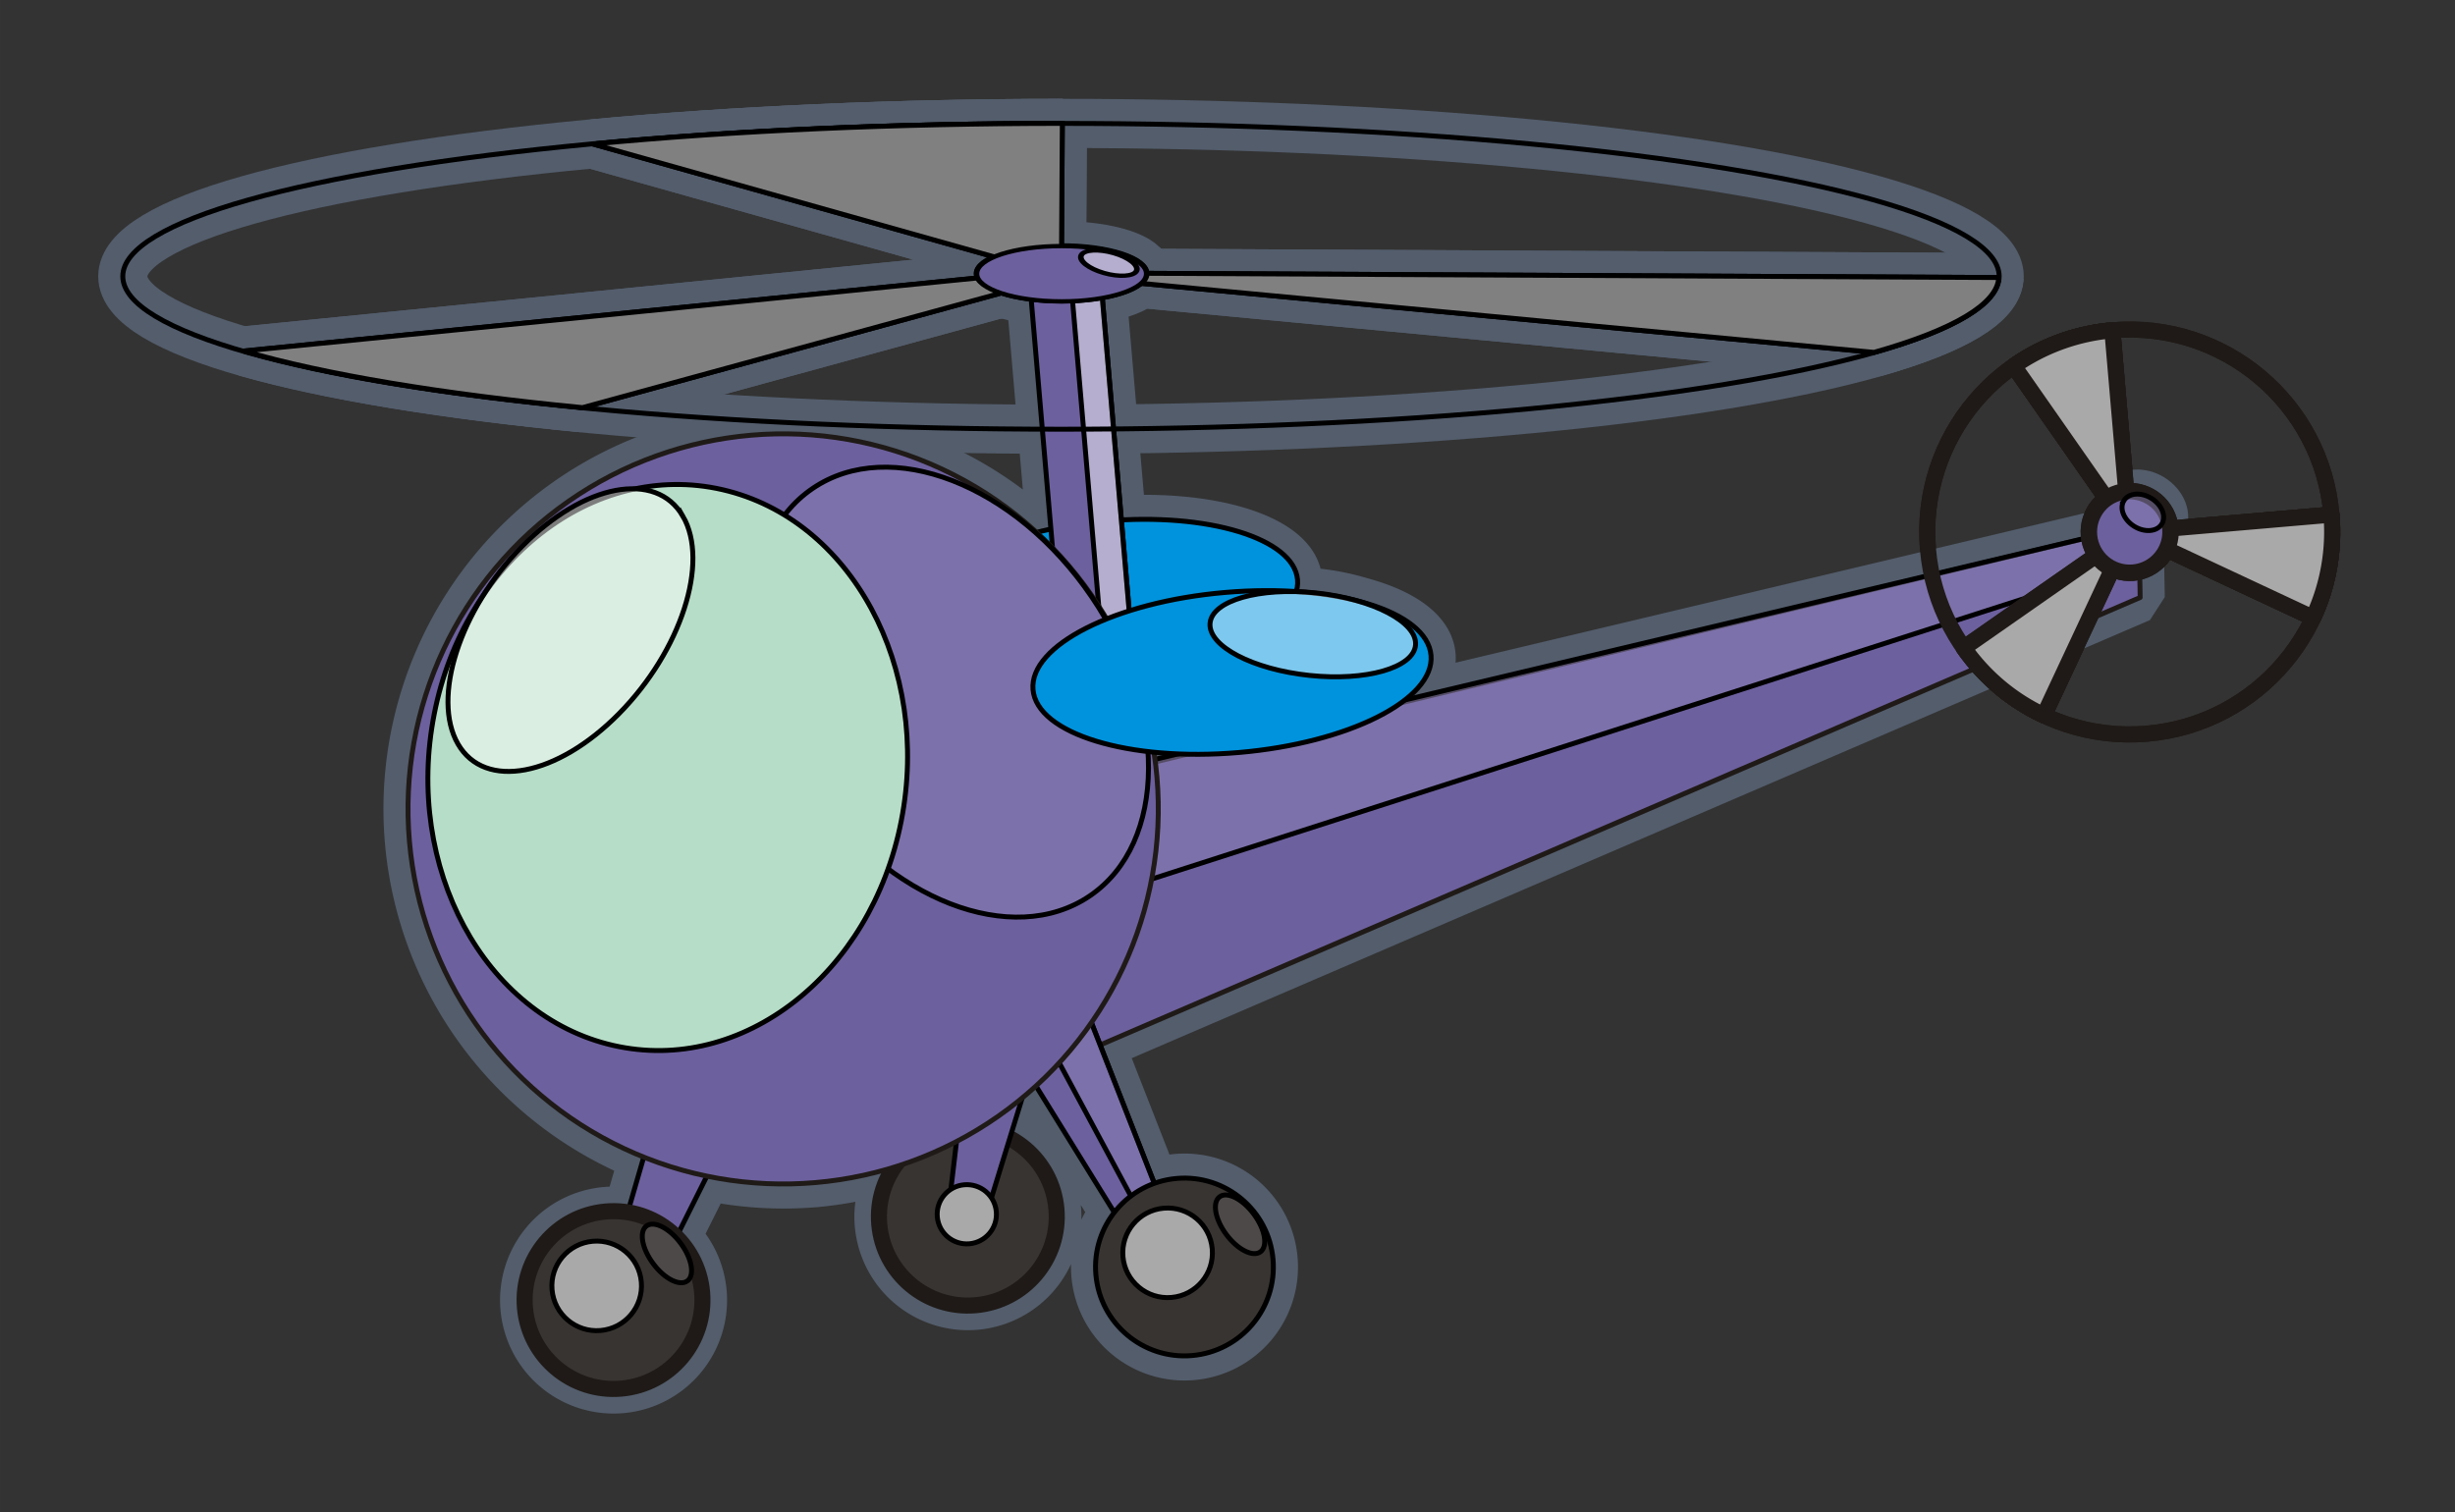
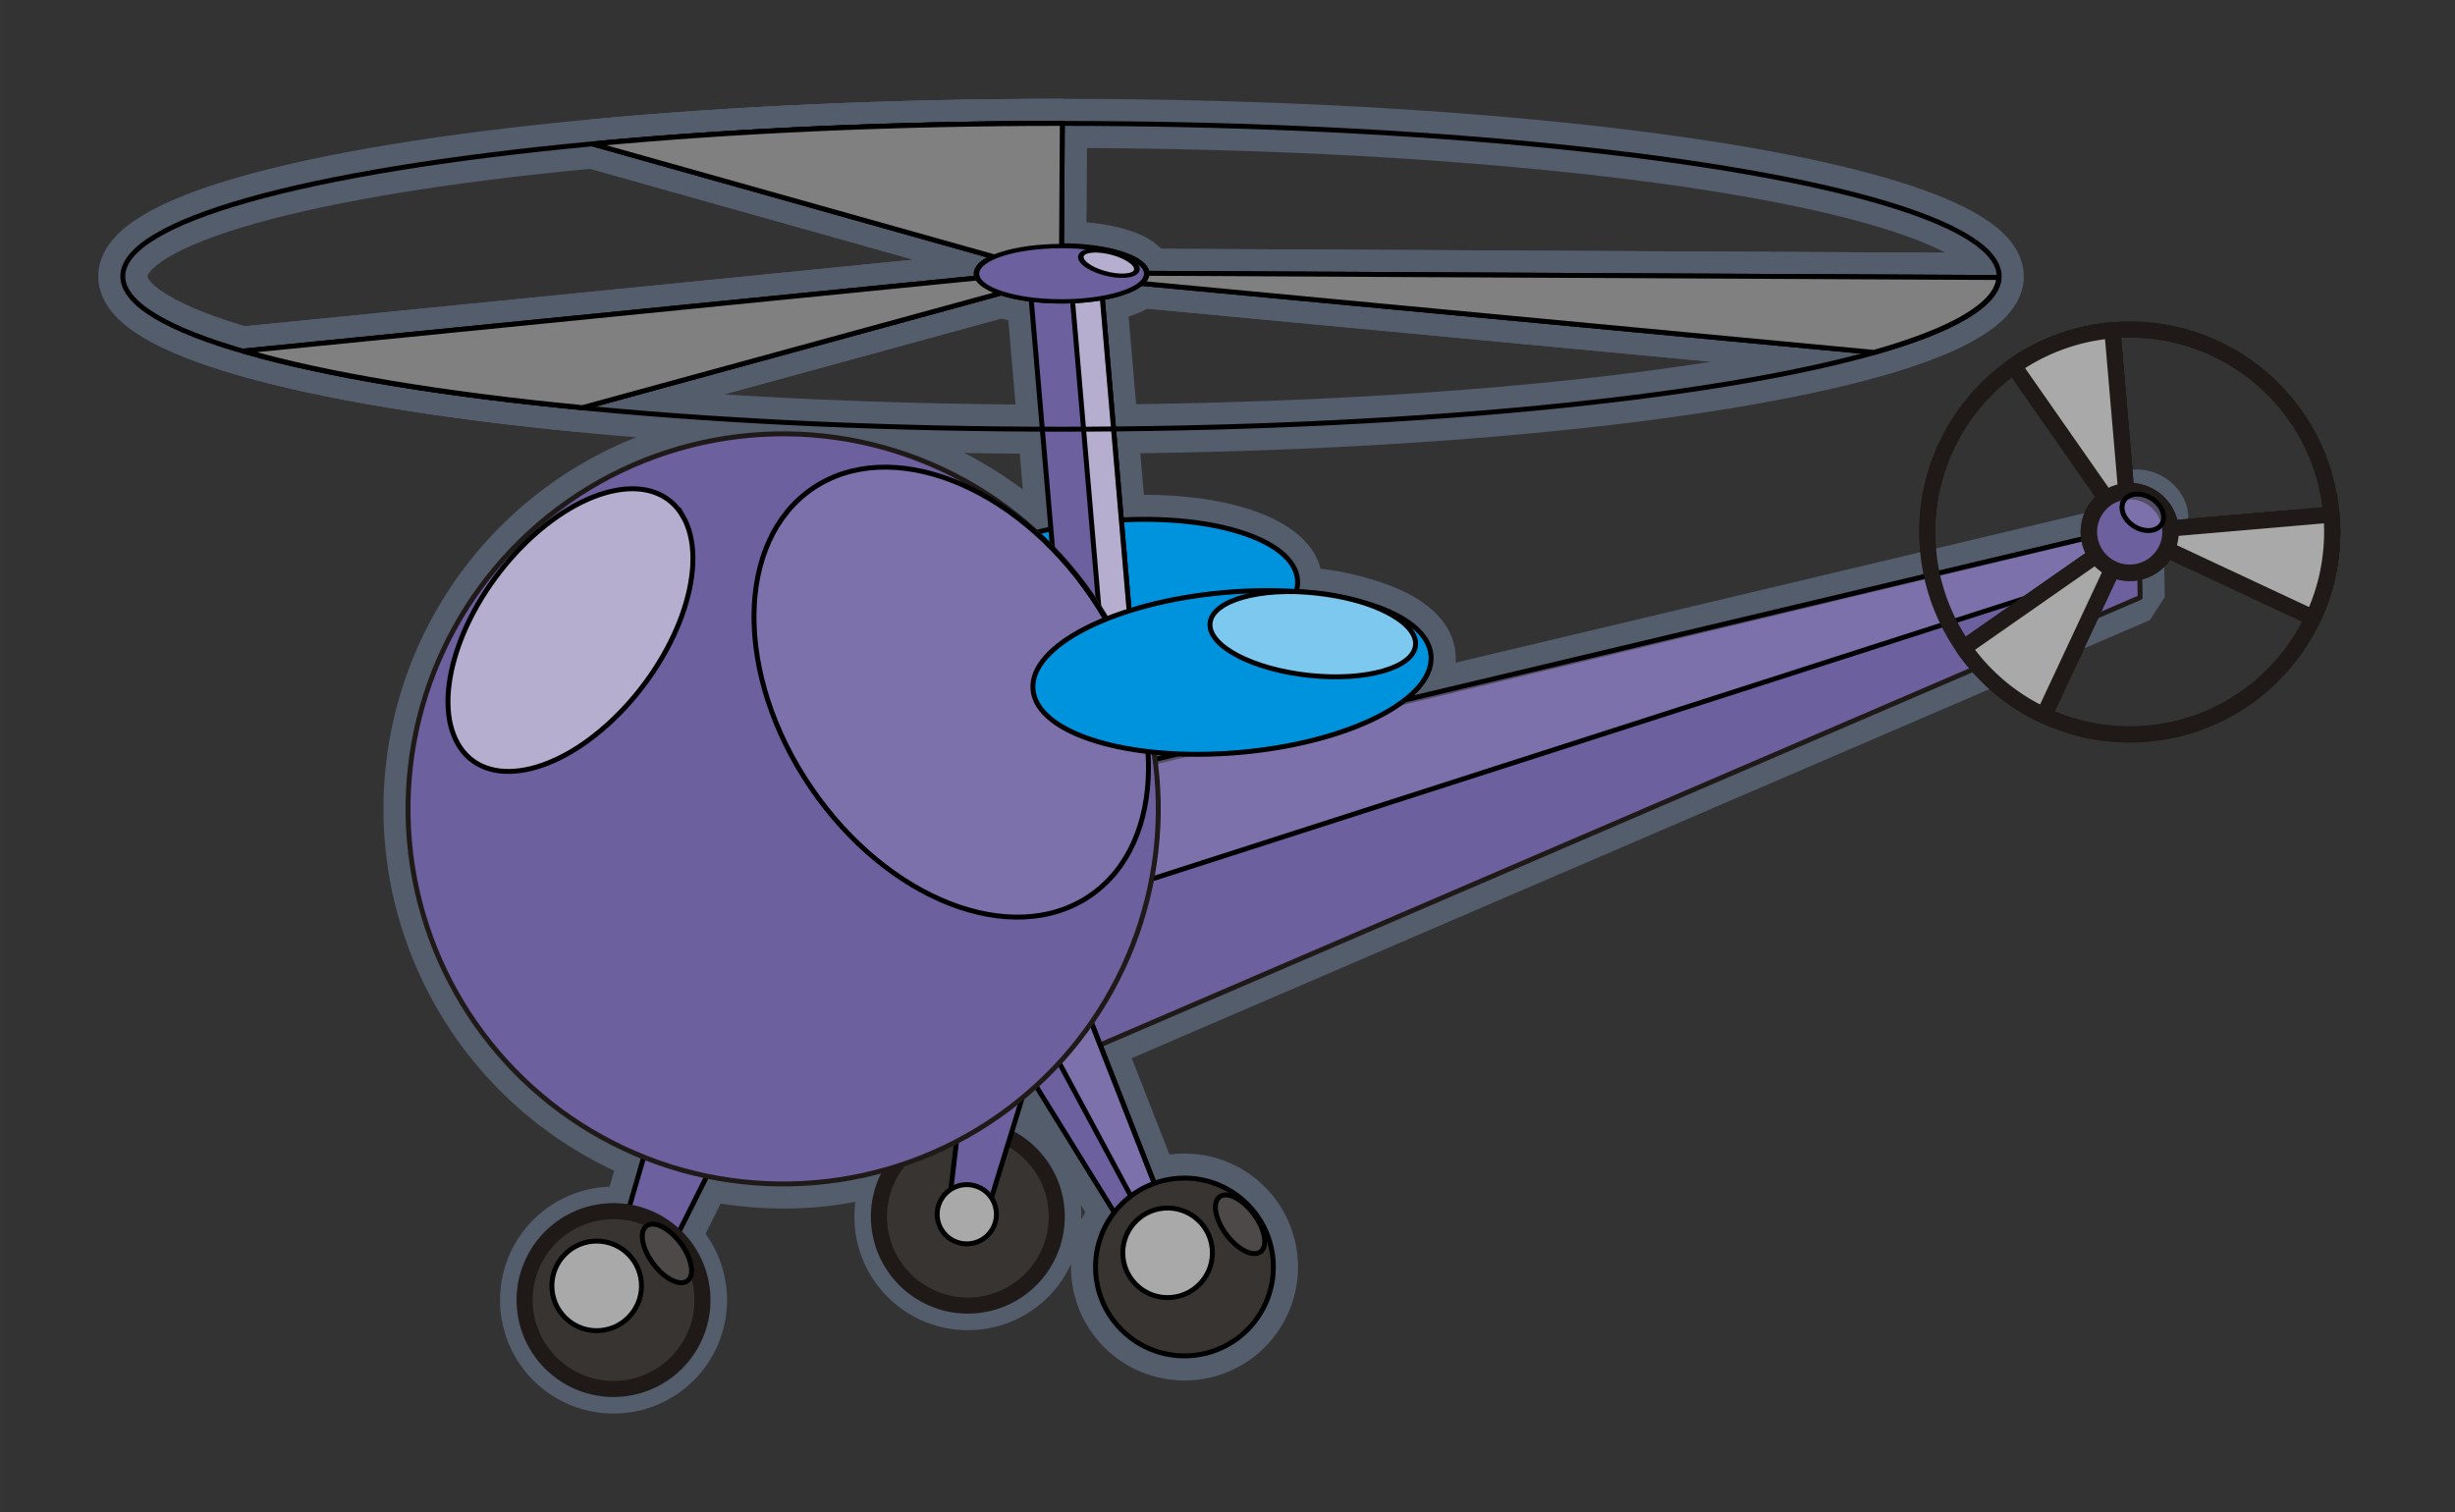
<svg xmlns="http://www.w3.org/2000/svg" xml:space="preserve" width="499.28" height="307.637" viewBox="0 0 132.101 81.396" id="svg2" version="1.1" clip-rule="evenodd" fill-rule="evenodd" image-rendering="optimizeQuality" shape-rendering="geometricPrecision" text-rendering="geometricPrecision">
  <rect x="0" y="0" width="132.101" height="81.396" fill="#333333" stroke="none" />
  <defs id="defs4">
    <style type="text/css" id="style6">.str13,.str18,.str19,.str7,.str8{stroke:#1f1a17;stroke-width:.865;stroke-linecap:round;stroke-linejoin:round}.str18,.str19,.str7,.str8{stroke-width:.866}.str18,.str19,.str8{stroke-width:.867}.str18,.str19{stroke-width:.867}.str19{stroke-width:.885}.fil1{fill:none}.fil12{fill:#0093dd}.fil5{fill:#383431}.fil8{fill:#4d4948}.fil13{fill:#6d609e}.fil14{fill:#8e84b7}.fil2{fill:#aaa9a9}</style>
  </defs>
  <g id="g5331" transform="translate(-2.13 -9.869)">
    <g id="g3879" fill="none" stroke="#535d6c" stroke-linejoin="bevel" stroke-width="2.646" stroke-miterlimit="4" stroke-dasharray="none">
      <g id="g3376" transform="translate(-80.319 -39.73)" fill-opacity="1" stroke-opacity="1">
        <ellipse id="ellipse3362" ry="8.229" rx="50.483" cy="64.471" cx="139.54" opacity="1" stroke-width="2.646" />
        <path d="M139.54 56.241c-8.847.004-17.532.386-25.187 1.11l22.618 6.362-.377.693-41.03 4.086c4.333 1.258 10.62 2.309 18.23 3.046l23.78-6.51 4.423-.353 41.291 3.889c4.323-1.226 6.635-2.613 6.714-4.027l-45.943-.228-4.493-.795.046-7.272z" id="path3364" opacity="1" stroke-width="2.646" />
        <ellipse ry="1.489" rx="4.581" cy="64.314" cx="139.573" id="ellipse3366" opacity="1" stroke-width="2.646" />
        <path id="path3368" d="M139.54 56.241c-8.847.004-17.532.386-25.187 1.11l22.618 6.362-.377.693-41.03 4.086c4.333 1.258 10.62 2.309 18.23 3.046l23.78-6.51 4.423-.353 41.291 3.889c4.323-1.226 6.635-2.613 6.714-4.027l-45.943-.228-4.493-.795.046-7.272z" opacity="1" stroke-width="2.646" />
        <g id="g3374" transform="matrix(1 0 0 .778 0 117.253)" stroke-width="2.999">
          <ellipse ry="1.914" rx="4.581" cy="-68.022" cx="139.573" id="ellipse3370" opacity="1" stroke-width="2.999" />
          <ellipse id="ellipse3372" cx="106.901" cy="-113.706" rx="1.583" ry=".736" transform="matrix(.938 .346 -.368 .93 0 0)" opacity="1" stroke-width="3" />
        </g>
      </g>
      <g id="g3854">
        <g transform="translate(-80.319 -82.064)" id="g3360">
          <circle class="fil1 str7" transform="rotate(-4.922)" r="10.895" id="circle2622" cx="185.977" cy="137.026" opacity="1" fill="none" fill-opacity=".502" stroke="#535d6c" stroke-width="2.646" stroke-linecap="round" stroke-linejoin="bevel" stroke-miterlimit="4" stroke-dasharray="none" />
          <circle class="fil13 str19" transform="rotate(-4.922)" r="2.198" id="circle2810" cx="185.977" cy="137.026" fill="none" stroke="#535d6c" stroke-width="2.646" stroke-linecap="round" stroke-linejoin="bevel" stroke-miterlimit="4" stroke-dasharray="none" />
          <g id="g2931" transform="translate(0 105.833)" fill="none" stroke="#535d6c" stroke-width="2.646" stroke-linejoin="bevel" stroke-miterlimit="4" stroke-dasharray="none">
            <path class="fil2 str8" d="M197.047 14.732L192.43 24.6a10.908 10.908 0 01-4.315-3.632z" id="path2925" fill="none" fill-opacity="1" stroke="#535d6c" stroke-width="2.646" stroke-linecap="round" stroke-linejoin="bevel" stroke-miterlimit="4" stroke-dasharray="none" />
            <path class="fil2 str7" d="M197.047 14.732l-6.237-8.933a10.908 10.908 0 015.303-1.922z" id="path2927" fill="none" fill-opacity="1" stroke="#535d6c" stroke-width="2.646" stroke-linecap="round" stroke-linejoin="bevel" stroke-miterlimit="4" stroke-dasharray="none" />
-             <path class="fil2 str18" d="M197.047 14.732l10.856-.935a10.907 10.907 0 01-.988 5.552z" id="path2929" fill="none" fill-opacity="1" stroke="#535d6c" stroke-width="2.646" stroke-linecap="round" stroke-linejoin="bevel" stroke-miterlimit="4" stroke-dasharray="none" />
+             <path class="fil2 str18" d="M197.047 14.732l10.856-.935a10.907 10.907 0 01-.988 5.552" id="path2929" fill="none" fill-opacity="1" stroke="#535d6c" stroke-width="2.646" stroke-linecap="round" stroke-linejoin="bevel" stroke-miterlimit="4" stroke-dasharray="none" />
          </g>
          <g id="g2923" transform="translate(0 105.833)" fill="none" stroke="#535d6c" stroke-width="2.646" stroke-linejoin="bevel" stroke-miterlimit="4" stroke-dasharray="none">
            <path id="path2804" d="M197.047 14.732L192.43 24.6a10.908 10.908 0 01-4.315-3.632z" class="fil2 str8" fill="none" fill-opacity="1" stroke="#535d6c" stroke-width="2.646" stroke-linecap="round" stroke-linejoin="bevel" stroke-miterlimit="4" stroke-dasharray="none" />
            <path id="path2806" d="M197.047 14.732l-6.237-8.933a10.908 10.908 0 015.303-1.922z" class="fil2 str7" fill="none" fill-opacity="1" stroke="#535d6c" stroke-width="2.646" stroke-linecap="round" stroke-linejoin="bevel" stroke-miterlimit="4" stroke-dasharray="none" />
            <path id="path2808" d="M197.047 14.732l10.856-.935a10.907 10.907 0 01-.988 5.552z" class="fil2 str18" fill="none" fill-opacity="1" stroke="#535d6c" stroke-width="2.646" stroke-linecap="round" stroke-linejoin="bevel" stroke-miterlimit="4" stroke-dasharray="none" />
          </g>
          <circle cy="137.026" cx="185.977" id="circle2933" r="2.198" transform="rotate(-4.922)" class="fil13 str19" fill="none" stroke="#535d6c" stroke-width="2.646" stroke-linecap="round" stroke-linejoin="bevel" stroke-miterlimit="4" stroke-dasharray="none" />
          <path class="fil14" d="M196.736 118.874c.258-.414.923-.467 1.485-.117.561.35.808.969.55 1.383-.258.414-.923.467-1.484.117-.562-.35-.808-.969-.55-1.383z" id="path2935" fill="none" stroke="#535d6c" stroke-width="2.646" stroke-linejoin="bevel" stroke-miterlimit="4" stroke-dasharray="none" />
        </g>
        <path id="polygon3181" d="M61.33 24.552l-3.81.285 1.158 13.508c-.27.057-.531.12-.79.185a20.186 20.186 0 00-15.347-5.235 20.186 20.186 0 00-18.38 21.843 20.186 20.186 0 0012.616 16.987l-.87 2.996a4.784 4.784 0 00-1.173-.05 4.784 4.784 0 00-4.356 5.178 4.784 4.784 0 005.177 4.356 4.784 4.784 0 004.357-5.177 4.784 4.784 0 00-1.389-2.97l1.648-3.296a20.186 20.186 0 005.834.355 20.186 20.186 0 004.256-.86 4.784 4.784 0 00-.817 3.105 4.784 4.784 0 005.177 4.356 4.784 4.784 0 004.357-5.177 4.784 4.784 0 00-2.512-3.805l.68-2.212a20.186 20.186 0 00.724-.618l4.223 6.82a4.784 4.784 0 00-.994 3.344 4.784 4.784 0 005.177 4.356 4.784 4.784 0 004.357-5.177 4.784 4.784 0 00-5.178-4.356 4.784 4.784 0 00-1.21.267l-2.915-7.45 55.962-24.083-.035-1.938-.035-1.938-39.494 9.392c.957-.746 1.477-1.572 1.405-2.403-.109-1.27-1.583-2.29-3.826-2.89a12.887 12.887 0 00-2.353-.468 13.756 13.756 0 00-1.072-.07c.063-.212.087-.427.069-.641-.181-2.103-4.349-3.48-9.48-3.215zm2.893 25.798c.421.042.852.076 1.299.095l-1.251.298a20.186 20.186 0 00-.048-.393z" />
      </g>
    </g>
  </g>
  <g transform="translate(-145.006 -9.87)" id="g5859">
    <g transform="translate(-9.75 78.301)" id="g5813">
      <g id="g5757" transform="translate(0 -23.812)">
        <path id="polygon5749" class="fil13" fill="#6d609e" stroke="#000" stroke-width=".265" stroke-miterlimit="4" stroke-dasharray="none" d="M188.989 26.282l-1.883-.737 3.67-12.649 4.105 1.607z" />
        <circle class="fil5 str13" transform="rotate(-4.922)" r="4.784" id="circle5751" cx="184.902" cy="41.366" fill="#383431" stroke="#000" stroke-width=".265" stroke-linecap="round" stroke-linejoin="round" stroke-miterlimit="4" stroke-dasharray="none" />
        <circle class="fil2" transform="rotate(-4.922)" r="2.411" id="circle5753" cx="184.064" cy="40.528" fill="#aaa9a9" stroke="#000" stroke-width=".265" stroke-linecap="round" stroke-linejoin="round" stroke-miterlimit="4" stroke-dasharray="none" />
        <path id="path5755" d="M189.541 21.362c.408-.304 1.232.112 1.84.928.609.816.771 1.724.363 2.029-.408.304-1.232-.111-1.84-.928-.609-.816-.771-1.724-.363-2.029z" class="fil8" fill="#4d4948" stroke="#000" stroke-width=".265" stroke-miterlimit="4" stroke-dasharray="none" />
      </g>
      <g id="g5765" transform="translate(0 -23.812)">
        <circle class="fil5 str13" transform="rotate(-4.922)" r="4.784" id="circle5759" cx="204.282" cy="38.531" fill="#383431" stroke="#000" stroke-width=".265" stroke-linecap="round" stroke-linejoin="round" stroke-miterlimit="4" stroke-dasharray="none" />
        <path id="polygon5761" class="fil13" fill="#6d609e" stroke="#000" stroke-width=".265" stroke-miterlimit="4" stroke-dasharray="none" d="M207.768 20.941l-1.979-.418 1.54-13.08 4.314.91z" />
        <circle class="fil2" transform="rotate(-4.922)" r="1.594" id="circle5763" cx="204.237" cy="38.397" fill="#aaa9a9" stroke="#000" stroke-width=".265" stroke-linecap="round" stroke-linejoin="round" stroke-miterlimit="4" stroke-dasharray="none" />
      </g>
      <g id="g5771" transform="translate(0 -46.038)">
        <path class="fil13" id="polygon5767" fill="#6d609e" stroke="#1f1a17" stroke-width=".265" stroke-linecap="round" stroke-linejoin="round" stroke-miterlimit="4" stroke-dasharray="none" d="M269.846 5.887l-54.554 13.115-6.515 17.072 61.139-26.311z" />
        <path id="polygon5769" class="fil14" fill="#fff" fill-opacity=".49" stroke="#000" stroke-width=".265" stroke-miterlimit="4" stroke-dasharray="none" d="M213.991 25.798l55.89-17.973-.035-1.938-54.93 13.062z" />
      </g>
      <path class="fil12" d="M214.237-40.389c5.518-.475 10.147.94 10.338 3.158.191 2.22-4.128 4.405-9.646 4.88-5.517.475-10.147-.94-10.338-3.159-.191-2.219 4.128-4.404 9.646-4.879z" id="path5773" fill="#0093dd" stroke="#000" stroke-width=".265" stroke-miterlimit="4" stroke-dasharray="none" />
      <g id="g5779" transform="translate(-1.058 -52.917)" stroke="#000" stroke-width=".265" stroke-miterlimit="4" stroke-dasharray="none" stroke-opacity="1">
        <path id="path5775" d="M211.203-.547l3.81-.285 2.315 26.992-3.81.285z" opacity="1" fill="#6d609e" fill-opacity="1" />
        <path d="M213.41-.69l1.603-.142 2.315 26.992-1.603.142z" id="path5777" opacity="1" fill="#fff" fill-opacity=".49" />
      </g>
      <g id="g5791" transform="translate(0 -23.812)">
        <path id="polygon5781" class="fil13" fill="#6d609e" stroke="#000" stroke-width=".265" stroke-miterlimit="4" stroke-dasharray="none" d="M218.163 22.376l-1.809.905-6.934-11.198 3.943-1.972z" />
        <path id="polygon5783" class="fil14" fill="#fff" fill-opacity=".49" stroke="#000" stroke-width=".265" stroke-miterlimit="4" stroke-dasharray="none" d="M218.163 22.376l-.905.452-5.865-10.915 1.969-1.802z" />
        <circle class="fil5" transform="rotate(-4.922)" r="4.784" id="circle5785" cx="215.662" cy="42.229" fill="#383431" stroke="#000" stroke-width=".265" stroke-linecap="round" stroke-linejoin="round" stroke-miterlimit="4" stroke-dasharray="none" />
        <circle class="fil2" transform="rotate(-4.922)" r="2.411" id="circle5787" cx="214.824" cy="41.391" fill="#aaa9a9" stroke="#000" stroke-width=".265" stroke-linecap="round" stroke-linejoin="round" stroke-miterlimit="4" stroke-dasharray="none" />
        <path id="path5789" d="M220.381 19.793c.408-.304 1.232.111 1.84.928.609.816.771 1.724.363 2.029-.408.304-1.232-.112-1.84-.928-.609-.816-.771-1.725-.363-2.029z" class="fil8" fill="#4d4948" stroke="#000" stroke-width=".265" stroke-miterlimit="4" stroke-dasharray="none" />
      </g>
      <circle cy="-7.911" cx="198.307" id="circle5793" r="20.186" transform="rotate(-4.922)" class="fil13" fill="#6d609e" stroke="#1f1a17" stroke-width=".265" stroke-linecap="round" stroke-linejoin="round" stroke-miterlimit="4" stroke-dasharray="none" />
      <path class="fil14" d="M198.48-42.142c4.169-2.838 10.89-.23 15.011 5.823 4.12 6.053 4.081 13.263-.088 16.1-4.168 2.838-10.89.23-15.01-5.823-4.121-6.053-4.082-13.263.087-16.1z" id="path5795" fill="#fff" fill-opacity=".49" stroke="#000" stroke-width=".265" stroke-miterlimit="4" stroke-dasharray="none" />
      <path class="fil12" d="M220.679-36.546c5.913-.51 10.874 1.006 11.079 3.385.205 2.378-4.424 4.72-10.337 5.229-5.913.509-10.874-1.007-11.08-3.385-.204-2.378 4.425-4.72 10.338-5.229z" id="path5799" fill="#0093dd" stroke="#000" stroke-width=".265" stroke-miterlimit="4" stroke-dasharray="none" />
      <path d="M225.578-36.519c3.053.322 5.448 1.577 5.347 2.802-.1 1.225-2.658 1.958-5.71 1.636-3.054-.321-5.448-1.576-5.348-2.802.1-1.225 2.658-1.958 5.711-1.636z" id="path5801" fill="#fff" fill-opacity=".49" stroke="#000" stroke-width=".265" stroke-miterlimit="4" stroke-dasharray="none" />
-       <path d="M193.625-42.079c6.938 1.592 11.248 9.58 9.625 17.837-1.623 8.258-8.566 13.664-15.504 12.073-6.937-1.591-11.248-9.579-9.624-17.837 1.623-8.258 8.565-13.664 15.503-12.073z" id="path5803" fill="#b6ddc7" stroke="#000" stroke-width=".265" stroke-miterlimit="4" stroke-dasharray="none" />
      <path d="M191.501-40.652c1.441 2.486-.099 7.247-3.44 10.633-3.34 3.387-7.219 4.117-8.66 1.632-1.441-2.486.099-7.247 3.44-10.634 3.34-3.386 7.219-4.116 8.66-1.63z" id="path5805" fill="#fff" fill-opacity=".49" stroke="#000" stroke-width=".265" stroke-miterlimit="4" stroke-dasharray="none" />
    </g>
    <g transform="translate(62.556 -39.73)" id="g5829" stroke="#000" stroke-miterlimit="4" stroke-dasharray="none" stroke-opacity="1">
      <ellipse id="ellipse5815" ry="8.229" rx="50.483" cy="64.471" cx="139.54" opacity="1" fill="none" fill-opacity="1" stroke-width=".265" />
      <path d="M139.54 56.241c-8.847.004-17.532.386-25.187 1.11l22.618 6.362-.377.693-41.03 4.086c4.333 1.258 10.62 2.309 18.23 3.046l23.78-6.51 4.423-.353 41.291 3.889c4.323-1.226 6.635-2.613 6.714-4.027l-45.943-.228-4.493-.795.046-7.272z" id="path5817" opacity="1" fill="none" fill-opacity="1" stroke-width=".265" stroke-linejoin="bevel" />
      <ellipse ry="1.489" rx="4.581" cy="64.314" cx="139.573" id="ellipse5819" opacity="1" fill="#6d609e" fill-opacity="1" stroke-width=".265" />
      <path id="path5821" d="M139.54 56.241c-8.847.004-17.532.386-25.187 1.11l22.618 6.362-.377.693-41.03 4.086c4.333 1.258 10.62 2.309 18.23 3.046l23.78-6.51 4.423-.353 41.291 3.889c4.323-1.226 6.635-2.613 6.714-4.027l-45.943-.228-4.493-.795.046-7.272z" opacity="1" fill="gray" fill-opacity="1" stroke-width=".265" />
      <g id="g5827" transform="matrix(1 0 0 .778 0 117.253)" stroke-width=".3">
        <ellipse ry="1.914" rx="4.581" cy="-68.022" cx="139.573" id="ellipse5823" opacity="1" fill="#6d609e" fill-opacity="1" />
        <ellipse id="ellipse5825" cx="106.901" cy="-113.706" rx="1.583" ry=".736" transform="matrix(.938 .346 -.368 .93 0 0)" opacity="1" fill="#fff" fill-opacity=".49" />
      </g>
    </g>
    <g transform="translate(62.556 -55.605)" id="g5857">
      <circle cy="110.666" cx="188.247" id="circle5831" r="10.895" transform="rotate(-4.922)" class="fil1 str7" opacity="1" fill="none" fill-opacity=".502" stroke="#000" stroke-width=".265" stroke-linecap="round" stroke-linejoin="round" stroke-miterlimit="4" stroke-dasharray="none" />
      <g transform="translate(0 42.333)" id="g5855" stroke-width=".265" stroke-miterlimit="4" stroke-dasharray="none">
        <circle class="fil13 str19" transform="rotate(-4.922)" r="2.198" id="circle5833" cx="191.879" cy="68.488" fill="#6d609e" stroke="#000" stroke-width=".265" stroke-linecap="round" stroke-linejoin="round" stroke-miterlimit="4" stroke-dasharray="none" />
        <g id="g5841" transform="translate(0 37.042)" stroke-width=".265" stroke-miterlimit="4" stroke-dasharray="none">
          <path class="fil2 str8" d="M197.047 14.732L192.43 24.6a10.908 10.908 0 01-4.315-3.632z" id="path5835" fill="gray" fill-opacity="1" stroke="#000" stroke-width=".265" stroke-linecap="round" stroke-linejoin="round" stroke-miterlimit="4" stroke-dasharray="none" />
          <path class="fil2 str7" d="M197.047 14.732l-6.237-8.933a10.908 10.908 0 015.303-1.922z" id="path5837" fill="gray" fill-opacity="1" stroke="#000" stroke-width=".265" stroke-linecap="round" stroke-linejoin="round" stroke-miterlimit="4" stroke-dasharray="none" />
          <path class="fil2 str18" d="M197.047 14.732l10.856-.935a10.907 10.907 0 01-.988 5.552z" id="path5839" fill="gray" fill-opacity="1" stroke="#000" stroke-width=".265" stroke-linecap="round" stroke-linejoin="round" stroke-miterlimit="4" stroke-dasharray="none" />
        </g>
        <g id="g5849" transform="translate(0 37.042)" stroke-width=".265" stroke-miterlimit="4" stroke-dasharray="none">
          <path id="path5843" d="M197.047 14.732L192.43 24.6a10.908 10.908 0 01-4.315-3.632z" class="fil2 str8" fill="gray" fill-opacity="1" stroke="#000" stroke-width=".265" stroke-linecap="round" stroke-linejoin="round" stroke-miterlimit="4" stroke-dasharray="none" />
          <path id="path5845" d="M197.047 14.732l-6.237-8.933a10.908 10.908 0 015.303-1.922z" class="fil2 str7" fill="gray" fill-opacity="1" stroke="#000" stroke-width=".265" stroke-linecap="round" stroke-linejoin="round" stroke-miterlimit="4" stroke-dasharray="none" />
          <path id="path5847" d="M197.047 14.732l10.856-.935a10.907 10.907 0 01-.988 5.552z" class="fil2 str18" fill="gray" fill-opacity="1" stroke="#000" stroke-width=".265" stroke-linecap="round" stroke-linejoin="round" stroke-miterlimit="4" stroke-dasharray="none" />
        </g>
        <circle cy="68.488" cx="191.879" id="circle5851" r="2.198" transform="rotate(-4.922)" class="fil13 str19" fill="#6d609e" stroke="#000" stroke-width=".265" stroke-linecap="round" stroke-linejoin="round" stroke-miterlimit="4" stroke-dasharray="none" />
        <path class="fil14" d="M196.736 50.082c.258-.414.923-.466 1.485-.117.561.35.808.97.55 1.383-.258.415-.923.467-1.484.118-.562-.35-.808-.97-.55-1.384z" id="path5853" fill="#fff" fill-opacity=".49" stroke="#000" stroke-width=".265" stroke-miterlimit="4" stroke-dasharray="none" />
      </g>
    </g>
  </g>
</svg>